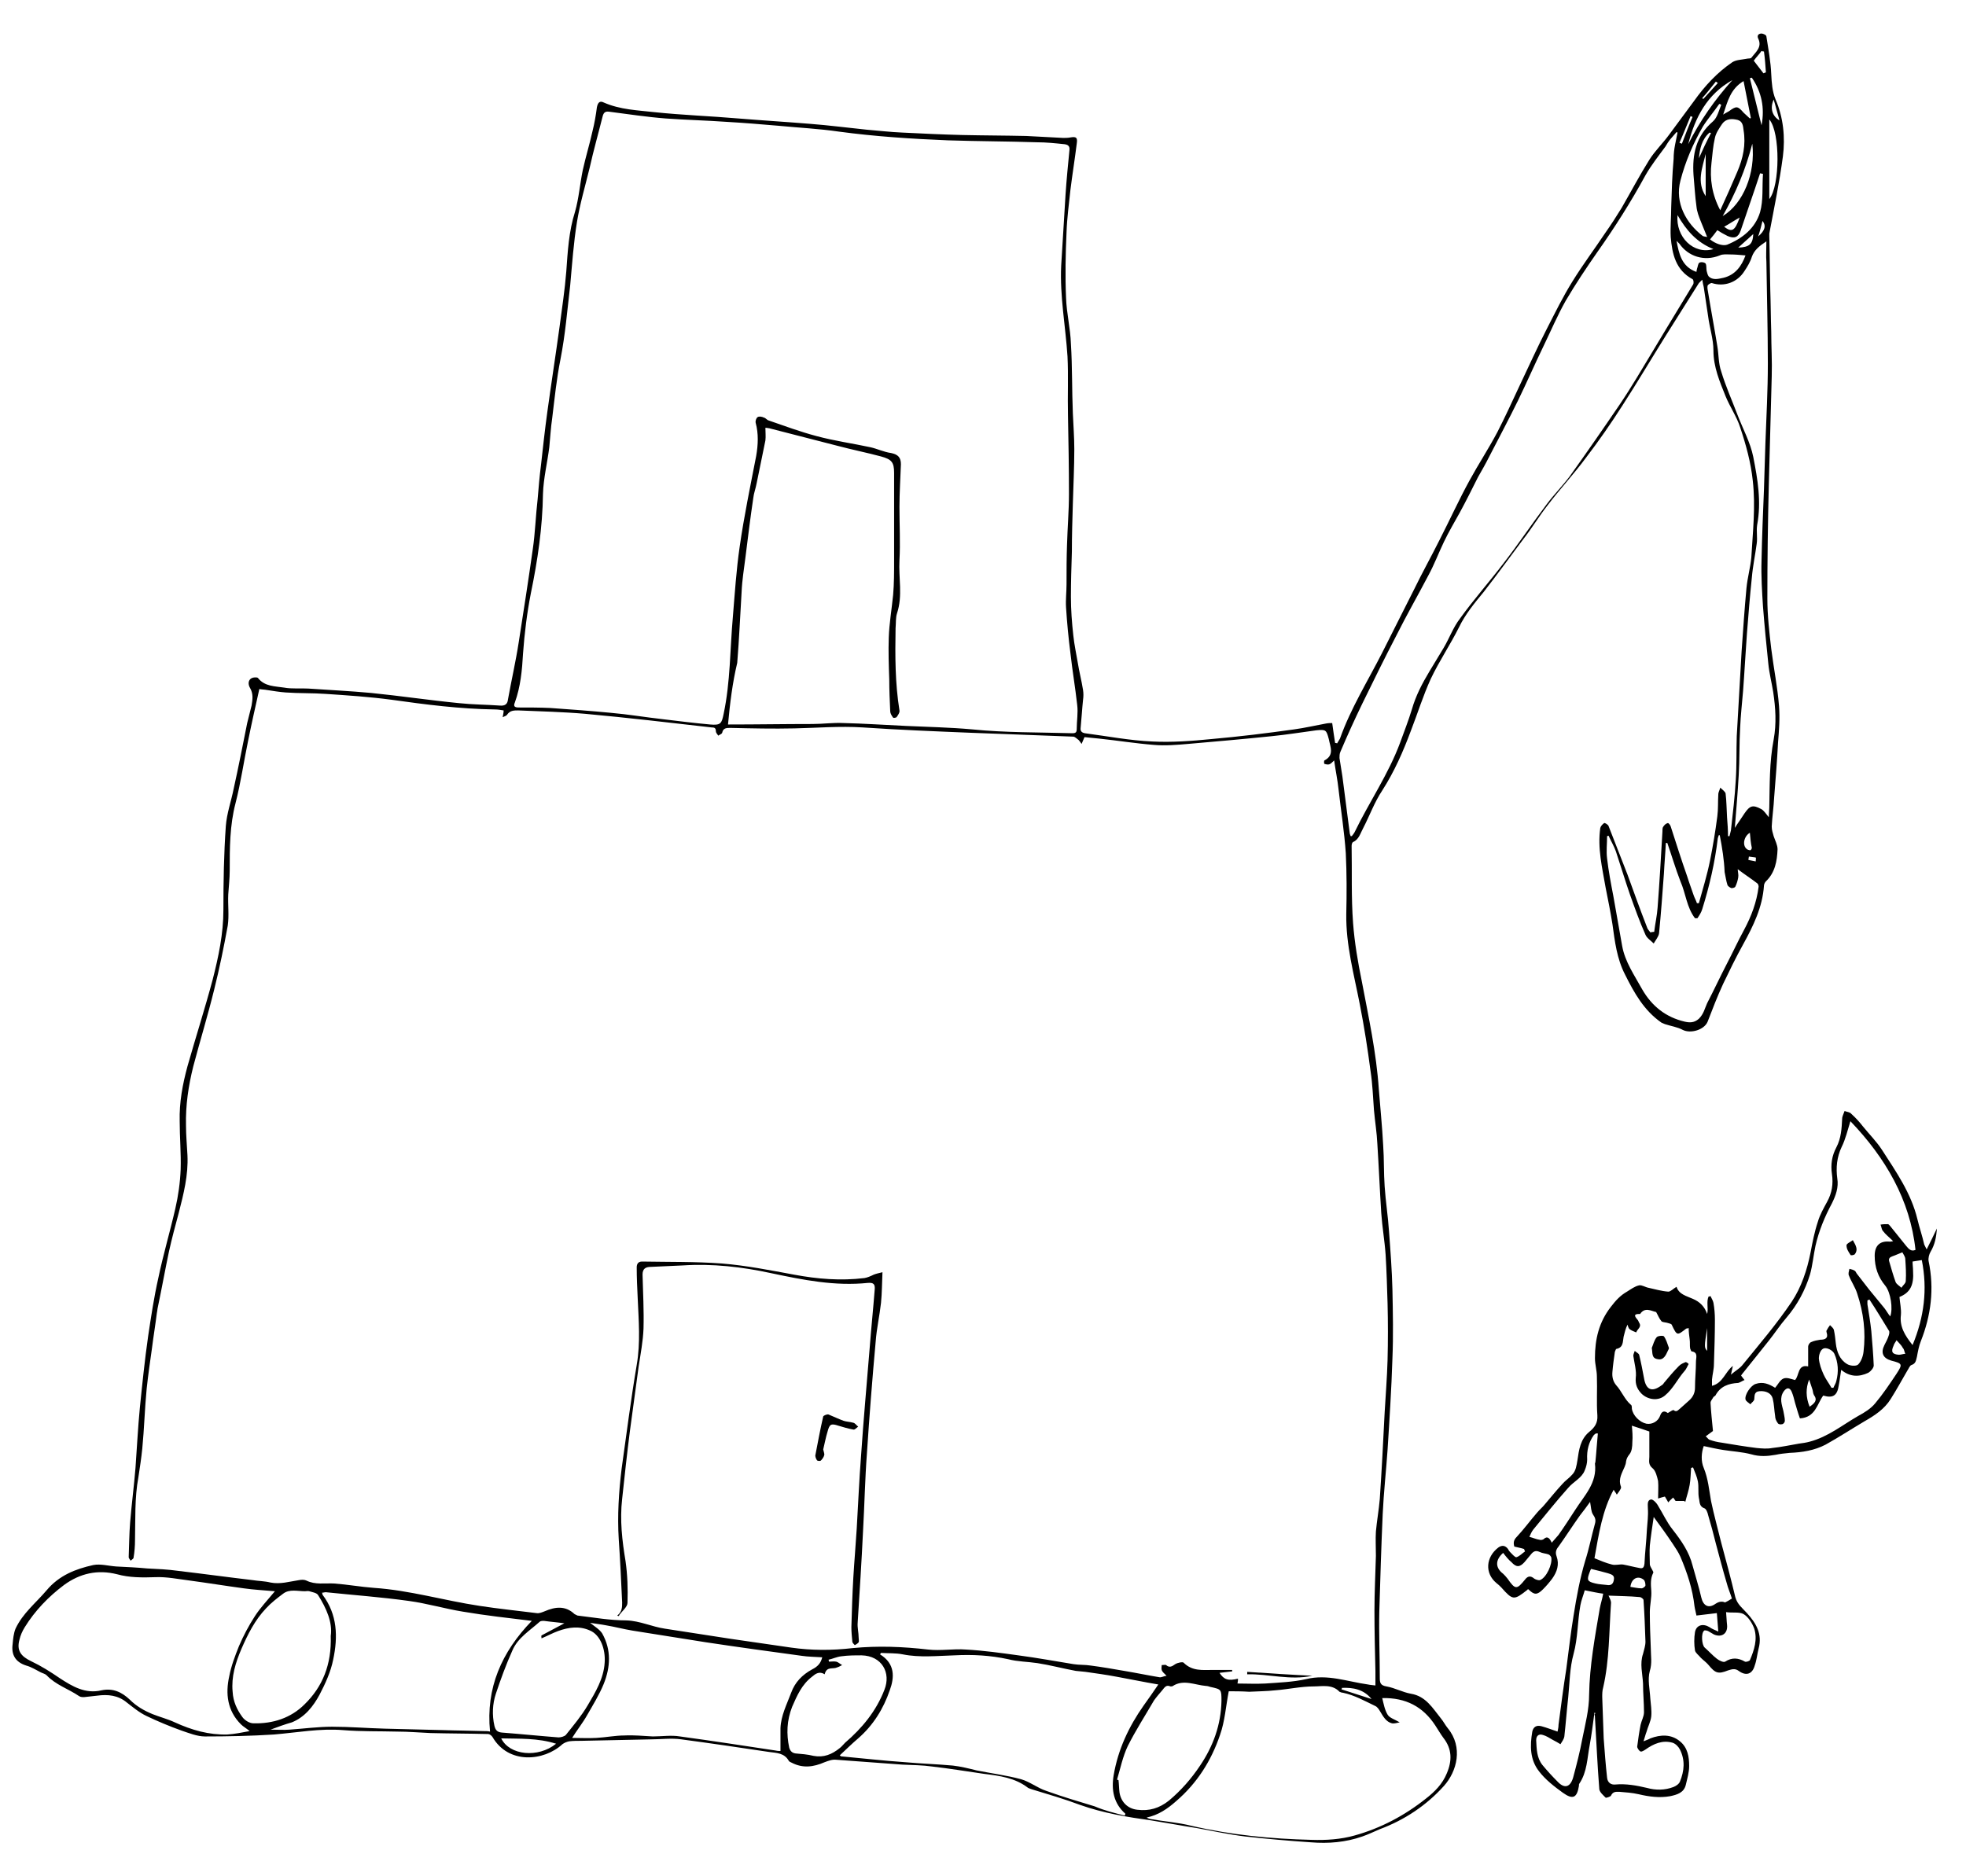
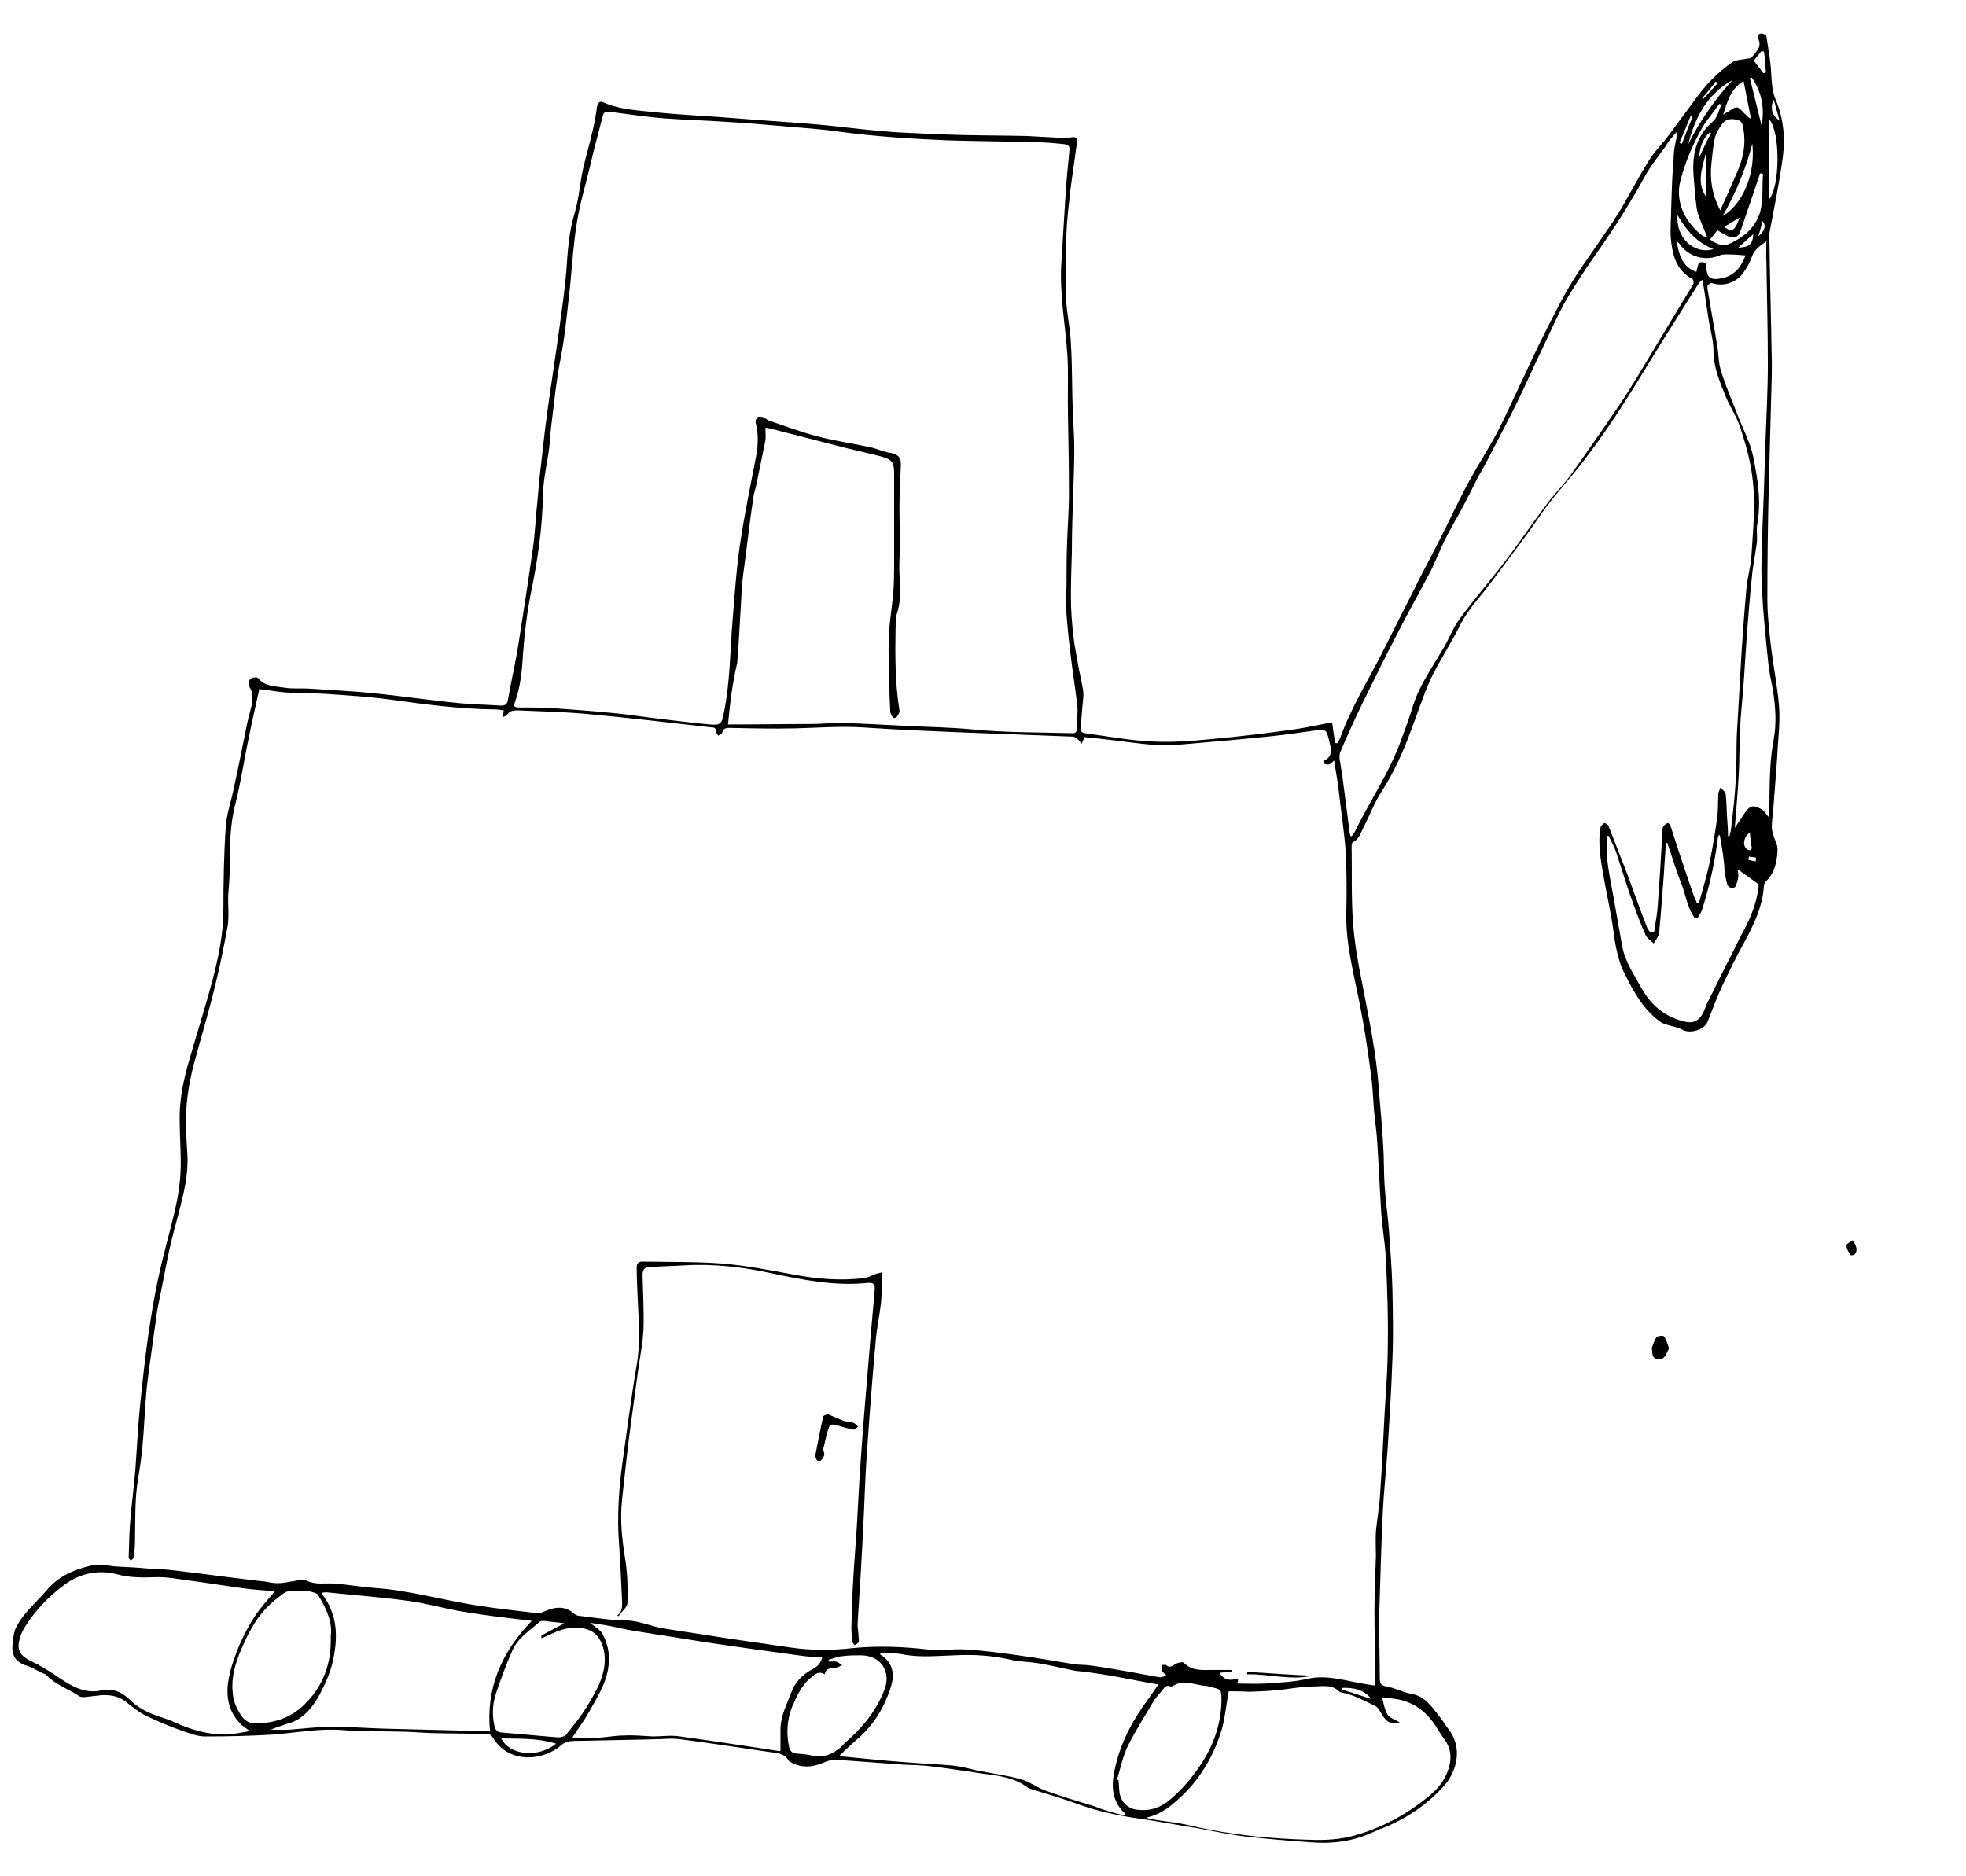
<svg xmlns="http://www.w3.org/2000/svg" viewBox="0 0 404.8 386.3">
  <path d="m340.6 191.9c.2-1.7.6-3.4.7-5 .4-5.2.7-10.4 1-15.7 0-.4 0-.8.2-1 .2-.3.5-.6.9-.7.2 0 .5.4.6.7 1.1 3.4 2.2 6.9 3.4 10.3.4 1.3.9 2.6 1.3 3.8.2.6.5 1.1.7 1.7h.4c.8-2.9 1.7-5.8 2.3-8.8s1.1-6 1.5-9.1c.2-1.5.1-3 .2-4.5 0-.5.3-.9.4-1.4.4.4 1 .8 1.1 1.2.2 1.6.2 3.3.3 4.9.1 1.3.2 2.6.2 3.9h.3l.3-1.2c.4-3.5.8-6.9 1-10.4.2-3 .1-6 .2-9 .3-5.8.7-11.7 1-17.5.3-4.3.6-8.7 1-13 .2-2.1.8-4.2 1-6.3.3-5.2.9-10.5.3-15.8-.4-3.8-1.4-7.4-2.6-11-.7-2.2-2.1-4.2-3-6.4-1.2-3-2.5-6-2.5-9.4 0-2.4-.8-4.7-1.1-7.1l-.9-6c-.1-.4-.2-.8-.3-1.5l-.7.7c-2.3 3.6-4.5 7.2-6.8 10.8-3 4.8-5.9 9.7-9 14.5-2.3 3.6-4.8 7.2-7.4 10.6-2.5 3.4-5.4 6.5-7.9 9.8-1.8 2.3-3.3 4.8-5.1 7.1-2.7 3.6-5.3 7.2-8.1 10.8-1.9 2.3-3.8 4.6-5.1 7.3-1.8 3.6-4.1 7-5.8 10.6-1.6 3.5-2.7 7.1-4.1 10.7-1.6 4.3-3.4 8.4-5.9 12.3-1.6 2.4-2.6 5.2-3.9 7.7-.6 1.1-.9 2.4-2.1 2.9-.2.1-.3.5-.3.8.1 5.3-.1 10.6.3 15.9.3 4 1 8.1 1.8 12 1.4 7.4 3 14.7 3.5 22.2.3 3.9.7 7.7.9 11.6.2 2.8.1 5.6.3 8.4.2 3.1.7 6.2.9 9.3.3 4 .6 8 .7 11.9.1 4.8.2 9.6 0 14.3-.2 6.3-.6 12.5-1 18.8-.3 4.4-.8 8.8-1 13.2-.3 6.7-.5 13.4-.7 20.1-.1 4.5.1 9.1.1 13.6 0 1 .1 1.6 1.4 1.8 1.7.3 3.3 1.2 5 1.5 3.1.5 4.5 3 6.2 5.1.5.6.9 1.4 1.4 2 3.2 3.9 1.9 8.9-.8 11.9-3.6 4-8.1 7-13.2 8.9-1.2.5-2.4 1.1-3.6 1.5-3.4 1.2-7 1.5-10.6 1.2-4.5-.3-9-.7-13.5-1.2-3.3-.4-6.5-1.1-9.8-1.7-3.2-.5-6.4-1.1-9.5-1.6-5-.7-9.9-1.5-14.7-3.2-3.2-1.2-6.6-2.2-9.9-3.2-.3-.1-.6-.2-.8-.3-2.7-2.1-5.9-2.5-9.1-2.9-3.5-.5-7.1-1.1-10.6-1.5-2.1-.3-4.1-.3-6.2-.4-4.5-.3-9.1-.7-13.6-1-.8-.1-1.6.2-2.4.5-2.3 1-4.5 1.3-6.8.1-.2-.1-.5-.2-.6-.4-.9-1.6-2.5-1.6-4-1.8-6-.9-12.1-1.8-18.1-2.6-2.1-.3-4.2 0-6.3 0-4.8.1-9.6.2-14.3.3-.8 0-1.7 0-2.5.1-.5.1-1 .3-1.4.6-3.8 3.5-11.1 4.2-14.4-1.5-.2-.3-.6-.6-.9-.6-4-.1-8-.1-11.9-.2-2.3-.1-4.5-.3-6.8-.3-3.7-.1-7.4 0-11.1-.3-4.8-.4-9.5.5-14.3.9-4.7.3-9.5.4-14.2.4-1.6 0-3.3-.7-4.8-1.2-2.5-.9-4.9-1.9-7.2-3-1.5-.7-2.8-1.8-4.1-2.8-1.8-1.5-3.9-1.7-6.1-1.4-.9.1-1.8.2-2.7.3-.3 0-.7 0-1-.2-2.2-1.5-4.8-2.3-6.7-4.3-.3-.3-.8-.4-1.2-.6-1-.5-1.9-1.1-3-1.4-2.2-.7-3.1-2.2-2.8-4.4.1-1.1.2-2.2.6-3.2 1.5-3.2 4.2-5.3 6.4-7.9 2.6-3.1 6-4.4 9.6-5.2 1.5-.3 3.2.2 4.8.3 2.1.1 4.2.2 6.3.4 2.1.1 4.3.2 6.4.5 5.1.6 10.2 1.3 15.3 1.9 1.2.2 2.5.2 3.7.5 2 .4 3.9-.2 5.9-.5.5-.1 1.1-.1 1.5.1 1.8.9 3.8.5 5.7.6 2.7.2 5.5.7 8.2.9 7.4.5 14.4 2.6 21.7 3.7 3.9.6 7.8 1 11.8 1.5.5.1 1.2-.2 1.7-.4 2.1-.9 4.2-1.2 6.1.6l.6.3c3.4.4 6.7 1 10.1 1 2.8.1 5.2 1.3 7.9 1.7 4.5.7 9.1 1.4 13.6 2.1 4.1.6 8.3 1.2 12.4 1.8 4.2.6 8.4.6 12.7.1 5.2-.5 10.3-.3 15.5.3 2.6.3 5.2-.2 7.8 0 3.6.2 7.2.7 10.8 1.2 3.8.5 7.6 1.2 11.3 1.8 1.2.2 2.4.1 3.6.3 2.3.3 4.6.7 6.9 1.1 2.4.4 4.8.9 7.2 1.3.4.1.8-.2 1.5-.3-.5-.5-.9-.8-1-1.2-.1-.3 0-.7 0-1 .3 0 .8-.1.9 0 .7.6 1.2.3 1.9-.2.5-.3 1.5-.5 1.7-.3 1.8 1.8 3.9 1.5 6.1 1.5h3.9v.3c-.8.1-1.7.2-2.6.3.9 1.4 1.8 1.7 3.8 1.2 0 .3 0 .5-.1 1 1.9 0 3.8.1 5.7 0 2.8-.2 5.7-.3 8.4-.9 4.4-1.1 8.5.5 12.8 1.1.4.1.8.1 1.5.2v-2.9c-.1-4.2-.2-8.4-.2-12.5 0-3.8.2-7.5.3-11.3 0-1.7-.1-3.4 0-5 .2-2.2.6-4.4.8-6.7.4-5.9.7-11.8 1-17.8.2-3.6.5-7.2.6-10.8.1-3.9.1-7.8 0-11.7-.1-3.3-.2-6.7-.4-10-.2-2.9-.7-5.7-.9-8.6-.3-4.7-.5-9.5-.8-14.2-.1-2.3-.5-4.7-.7-7-.2-2.7-.3-5.4-.7-8-.6-4.6-1.3-9.1-2.2-13.7-1.2-6.2-2.9-12.3-2.8-18.7.1-4.2.1-8.3-.1-12.5-.3-4.4-1-8.8-1.5-13.2-.2-1.9-.6-3.8-.9-5.9-.4.4-.7.7-1 .8s-.7 0-1-.1c-.1 0-.1-.7 0-.7 2.1-1.1 1.2-2.8.9-4.4-.5-1.9-.6-2-2.6-1.8-3 .4-6.1.9-9.1 1.2-5.8.6-11.5 1.1-17.3 1.6-2.3.2-4.7.4-7 .2-3.8-.3-7.5-.9-11.3-1.3l-3-.3c-.2.5-.4.9-.6 1.4-.3-.4-.4-.6-.6-.8-.4-.3-.8-.7-1.1-.7-7.1-.3-14.1-.5-21.2-.8-7.4-.3-14.8-.6-22.2-1.1-4.7-.3-9.3.1-14 .2-4.4.1-8.8 0-13.2-.1-.8 0-1.5 0-1.7 1-.1.3-.6.4-.8.6-.2-.3-.5-.6-.5-.9 0-.7-.3-.8-.9-.8-8.7-1-17.3-2-26-2.8-4.6-.4-9.2-.5-13.8-.7-.9 0-1.7 0-2.3.9-.1.2-.5.3-.9.5.1-.6.2-.9.2-1.4-.6-.1-1.2-.2-1.8-.2-7.2-.1-14.2-1-21.3-2-4.5-.6-9-.9-13.5-1.2-2.7-.2-5.5-.1-8.3-.3-1.3-.1-2.5-.3-3.8-.5-.5-.1-1.1-.1-1.6-.2-.8 3.6-1.6 7.1-2.3 10.6-.9 4.3-1.5 8.6-2.6 12.9-1.2 4.6-1.2 9.2-1.2 13.9 0 1.6-.2 3.3-.3 4.9-.1 2.1.2 4.3-.1 6.4-.8 4.4-1.7 8.8-2.8 13.2-1.3 5.3-2.9 10.5-4.3 15.8-1 4-1.6 8-1.5 12.2 0 2 .2 4.1.3 6.1.2 4.1-.8 8-1.8 11.9-.7 2.6-1.4 5.2-2 7.9-.8 3.8-1.5 7.7-2.3 11.5-.1.4-.1.8-.2 1.2-.3 2.4-.7 4.8-1 7.2-.4 2.8-.8 5.6-1.1 8.4-.4 4.1-.5 8.2-.9 12.3-.2 2-.5 3.9-.8 5.9-.8 4.3-.6 8.7-.7 13 0 1.2-.1 2.4-.3 3.6 0 .2-.4.4-.6.6-.1-.2-.4-.5-.4-.7.1-2.4.1-4.8.3-7.2.3-3.7.8-7.5 1.1-11.2.3-4.1.5-8.3.9-12.4.5-4.9 1-9.8 1.7-14.7.6-4 1.2-8 2.1-12 1-4.8 2.4-9.5 3.5-14.3.6-2.6 1-5.4 1.1-8.1.1-3.3-.2-6.6-.2-9.9-.1-3.9.6-7.6 1.6-11.3 1.7-6 3.6-11.9 5.2-17.9 1.2-4.7 2.2-9.4 2.2-14.3 0-5.8.1-11.6.5-17.3.2-2.6 1.1-5.1 1.6-7.6 1-4.5 1.9-9.1 2.8-13.6l.9-3.6c.2-1.2.4-2.4-.3-3.6s-.1-2.2 1-2.2c.2 0 .5 0 .6.1 1.4 1.8 3.5 1.7 5.4 2 1.6.3 3.4.1 5 .2 4.3.3 8.6.5 12.9.9 6 .6 12 1.5 18.1 2.1 2.8.3 5.6.3 8.4.5 1.1.1 1.6-.3 1.7-1.3.7-3.9 1.6-7.8 2.2-11.7 1-6.4 2-12.8 2.9-19.2.5-3.4.6-6.9 1-10.3.2-2.4.4-4.8.7-7.1.4-3.6.8-7.3 1.3-10.9.8-5.8 1.7-11.6 2.5-17.4.5-3.8 1.1-7.7 1.4-11.5.3-4.1.5-8.2 1.8-12.3.8-2.8 1-5.7 1.6-8.6.6-2.7 1.4-5.3 2-8 .4-1.6.7-3.3.9-4.9.2-1 .6-1.4 1.4-1 3.4 1.5 7 1.6 10.5 2 5.7.6 11.5.8 17.3 1.3 4.9.4 9.8.7 14.7 1.1 3.9.3 7.7.8 11.6 1.2 2.5.2 4.9.5 7.4.6 4.1.2 8.2.4 12.3.5 4.4.1 8.8.1 13.2.2 2.5.1 5.1.3 7.6.4.5 0 1 0 1.5-.1 1.2-.2 1.5 0 1.3 1.3-.4 3.2-.9 6.3-1.3 9.5-.3 2.9-.7 5.8-.8 8.7-.2 4.5-.3 9-.1 13.5.1 3.2.9 6.3 1 9.5.3 4.7.2 9.5.4 14.3.1 2.5.3 4.9.3 7.4 0 3.7-.2 7.5-.3 11.2-.1 3.3-.2 6.6-.2 9.9-.1 3.1-.2 6.2-.2 9.3 0 2.7.2 5.3.5 8 .2 1.9.6 3.7.9 5.5.3 1.9.8 3.8 1.1 5.7.1.7.1 1.3 0 2-.2 1.9-.3 3.8-.5 5.8-.1.7.3 1 .9 1.1 4.6.6 9.2 1.5 13.9 1.7 4 .2 8.1-.1 12.1-.5 5.7-.5 11.4-1.2 17.1-2 2.2-.3 4.3-.8 6.5-1.2.5-.1.9-.1 1.3-.1.2 1.5.4 2.8.6 4.1.1 0 .3 0 .4.1.2-.3.4-.7.6-1 2.2-6.2 5.7-11.8 8.7-17.7 2.2-4.3 4.3-8.6 6.5-12.9 1.7-3.5 3.6-6.9 5.3-10.3 2.1-4.1 4-8.3 6.2-12.3 1.8-3.3 3.9-6.5 5.7-9.9 1.6-3.1 3-6.2 4.5-9.4 1.9-4 3.7-8 5.7-11.9 1.7-3.3 3.3-6.6 5.3-9.8 2.1-3.4 4.5-6.6 6.7-9.9 1.2-1.7 2.3-3.4 3.4-5.2 1.9-3.3 3.7-6.7 5.7-9.9 1.2-1.9 2.8-3.4 4.1-5.2l5.1-6.9c2.2-3.1 4.8-5.9 7.9-8 .8-.5 1.9-.5 2.9-.7.3-.1.8 0 1-.2.9-1.2 2.3-2.2 1.4-4-.3-.7.2-1 .7-1 .3 0 1 .3 1 .6.4 2.6.9 5.2 1 7.8.1 1.8.2 3.5.9 5.2 1.6 3.7 2 7.8 1.5 11.7-.7 5.3-1.8 10.6-2.8 15.9v.6c.1 3.6.1 7.2.2 10.9.1 2.9.1 5.8.2 8.7 0 3.1.2 6.1.1 9.2-.2 7.4-.4 14.9-.6 22.3-.2 7.8-.3 15.7-.3 23.5 0 3.4.4 6.9.8 10.3.5 4 1.3 7.9 1.6 11.8.2 2.5 0 5-.2 7.5-.2 3.8-.5 7.6-.8 11.3-.1 2-.4 4-.5 6 0 .7.2 1.3.4 2 .3.9.8 1.8.8 2.7-.1 2.4-.5 4.8-2.4 6.6-.2.2-.4.6-.4.9-.3 4.4-2.2 8.3-4.3 12.1-1.5 2.7-2.8 5.4-4.1 8.1-1.2 2.6-2.2 5.2-3.2 7.8-.7 1.7-3.5 2.5-5.1 1.7-1.1-.6-2.5-.8-3.7-1.2-.2-.1-.5-.2-.7-.3-3.6-2.5-5.6-6.1-7.5-9.9-1.7-3.3-2.1-6.8-2.6-10.4-.4-2.5-.9-5-1.4-7.5-.7-4.1-1.7-8.1-1.1-12.3.1-.4.5-.8.8-1 .1-.1.8.3.9.6 1.3 3.3 2.6 6.7 3.9 10 1.3 3.6 2.6 7.2 4 10.8.1.4.4.7.7 1.1.5-.1.7-.1.8-.1zm-190.7-42.7c-.1-.1 0 0 0 0 5.9 0 11.6-.1 17.4-.1 2.1 0 4.2-.3 6.3-.2 4.3.1 8.7.4 13 .6 4.5.2 9 .3 13.5.7 6.9.7 13.8.6 20.7.8.7 0 .9-.2.9-.9 0-1.6.3-3.3.1-4.9-.4-3.6-1-7.1-1.4-10.7-.4-3.1-.7-6.3-.9-9.4-.1-1.6.1-3.2.1-4.8 0-2.7 0-5.4.1-8.1.1-3.5.4-7 .4-10.5 0-5.4-.1-10.7-.2-16.1-.1-4.1.1-8.2-.1-12.2-.4-6.2-1.6-12.4-1.3-18.7.3-4.9.6-9.8.9-14.7.2-3 .5-6 .8-9.1.1-.8-.3-1.1-1-1.2-1.9-.2-3.8-.4-5.7-.4-6.1-.2-12.2-.2-18.3-.4-7.5-.3-15.1-.8-22.5-1.8-4.1-.6-8.3-.8-12.4-1.2-3.5-.3-7.1-.6-10.6-.8-4.2-.3-8.4-.4-12.6-.7-3.9-.3-7.8-.9-11.7-1.4-.8-.1-1.1.2-1.3.9-.9 3.6-1.9 7.1-2.7 10.7-.9 3.7-2 7.4-2.6 11.1-.7 4.3-1 8.7-1.4 13.1-.6 5.1-1 10.1-2 15.2-.8 4-1.2 8-1.7 12.1-.3 2-.4 4-.6 6-.4 3.2-1.2 6.4-1.3 9.6-.1 7-1.1 13.7-2.5 20.5-.8 4.1-1.3 8.2-1.6 12.3-.2 3.5-.5 6.9-1.7 10.2-.3.7-.1 1 .8 1 2.2 0 4.3 0 6.5.1 4.2.3 8.4.6 12.5 1 3.5.3 7 .9 10.6 1.3 3.3.4 6.5.8 9.8 1.1 2.2.2 2.4-.2 2.8-2.2 1.4-6.6 1.3-13.3 1.9-20 .4-4.8.7-9.6 1.4-14.4.9-6.3 2.2-12.5 3.4-18.7.4-2.3.5-4.6-.1-6.8-.1-.4.1-1 .4-1.2s.9-.1 1.3.1c.4.1.6.5 1 .6 3.2 1.1 6.4 2.3 9.8 3.2 3.7 1 7.4 1.5 11.1 2.3 1.4.3 2.8 1 4.3 1.2 1.4.3 2 .9 2 2.3-.1 2.9-.3 5.9-.3 8.8 0 3.7.2 7.4 0 11s.7 7.3-.5 10.9c-.3.9-.2 2-.3 3.1-.1 5.7-.1 11.3.8 16.9.1.4-.3 1-.6 1.4-.1.1-.6.2-.7.1-.3-.4-.6-.9-.6-1.3-.1-2.2-.2-4.4-.2-6.6-.1-2.9-.2-5.7-.1-8.6s.6-5.8.9-8.8c.2-2.3.2-4.7.2-7.1v-18c0-2.2-.5-2.8-2.7-3.4-3-.8-6-1.4-9-2.2-4.7-1.2-9.3-2.4-14-3.6-.2 0-.4-.1-.8-.1 0 .9.1 1.8 0 2.6-.6 2.9-1.2 5.9-1.8 8.8-.2 1.1-.6 2.1-.7 3.1-.6 4-1.1 8.1-1.6 12.1-.3 2.4-.7 4.8-.8 7.2-.3 4.9-.5 9.7-.9 14.6-1 4.2-1.5 8.4-1.9 12.7zm195.5-121.9c-.1 0-.1-.1-.2-.1-.4.5-.9 1-1.3 1.5s-.7 1-1 1.5c-1.4 1.9-2.9 3.8-4.1 5.9-3 5.5-6.3 10.7-9.9 15.8-2.3 3.3-4.5 6.6-6.5 10-1.7 3-3.1 6.3-4.6 9.4-1.8 3.7-3.4 7.4-5.2 11.1-1.9 3.9-4 7.8-6 11.7-.7 1.4-1.5 2.8-2.3 4.2-1.2 2.4-2.4 4.8-3.7 7.2-1.1 2-2.3 4-3.3 6.1-1.1 2.3-2 4.7-3.2 6.9-2.2 4.2-4.5 8.2-6.6 12.4-2.4 4.6-4.7 9.3-7 14-1.6 3.3-3.1 6.6-4.5 9.9-.2.4-.2.9-.2 1.3.2 1.3.4 2.5.6 3.8.5 3.9 1 7.7 1.5 11.6 0 .2.1.4.2.7.2 0 .3 0 .3-.1.2-.2.3-.4.5-.7 3-6.2 7-12 9.4-18.5.8-2.2 1.7-4.5 2.4-6.8.8-2.8 2.1-5.3 3.6-7.8 1-1.6 1.9-3.2 2.9-4.8 1.2-2 2-4.3 3.4-6.1 2.8-3.9 6-7.5 8.9-11.3 3.1-4 5.9-8.2 9-12.3 1.5-2 3.2-3.7 4.7-5.7 3.5-4.9 6.9-9.8 10.3-14.8 2.5-3.7 4.7-7.5 7-11.3.8-1.3 1.6-2.7 2.4-4 1.9-3.1 3.8-6.3 5.7-9.4.2-.3.1-1-.1-1.1-3.5-1.9-4.2-5.2-4.5-8.7-.1-2 .1-4.1.1-6.1.1-3.3.2-6.7.5-10 0-2.1.5-3.7.8-5.4zm-92.4 321c-.6 3.1-.8 6.2-1.8 9-1.8 5.3-4.7 9.9-9 13.6-1.8 1.6-3.7 2.9-6.1 3.4.3.2.5.2.7.3 2.8.5 5.7.7 8.5 1.4 8.2 1.9 16.4 2.7 24.8 2.9 2.9.1 6-.1 8.8-.9 5.4-1.5 10.3-4.1 14.7-7.6 1.8-1.4 3.4-3 4.3-5.2 1.1-2.6 1.1-5-.7-7.3-.6-.8-1.1-1.7-1.7-2.6-2.5-3.8-6-5.7-10.9-5.6.3 1.2.5 2.4 1.1 3.4.4.7 1.5 1 2.5 1.6-.6.1-1.1.3-1.6.2-1.2-.3-1.8-1.4-2.4-2.4-.3-.5-.6-1-1.1-1.2-2.1-1-4.2-2.2-6.6-2.7-.2 0-.5-.1-.7-.2-1.5-1.6-3.6-1.1-5.3-1.1-2.6 0-5.3.6-7.9.8-1.8.2-3.6.2-5.4.3-1.5-.1-3-.1-4.2-.1zm-21.4 25.6c0-.1.1-.2.1-.4-2.4-2.1-2.9-4.9-2.4-7.9.9-5.3 3.1-10 6.2-14.4 1-1.4 2-2.8 3-4.3-3-.5-5.8-1.1-8.6-1.6-2.1-.4-4.3-.7-6.4-1-.7-.1-1.3-.1-2-.2-2.7-.5-5.3-1.2-7.9-1.6-2-.3-4.1-.3-6-.8-3.7-.8-7.3-1-11.1-.8-3.5.1-7.1.5-10.6-.2-1.5-.3-3-.2-4.5-.3-.1.1-.1.2-.2.3 3.1 1.9 3 4.7 2 7.4-1.3 3.8-3.4 7.2-6.5 9.9-1.3 1.1-2.5 2.3-3.8 3.5.2.1.2.2.3.2 4.4.4 8.7.9 13.1 1.2 3.3.3 6.6.4 9.9.7 1.7.2 3.3.6 4.9 1 3 .6 6.1 1 9.1 1.8 1.8.5 3.4 1.8 5.2 2.4 3.3 1.2 6.7 2.2 10 3.2 2.1.9 4.2 1.4 6.2 1.9zm-175-46.2c-2.2-.2-4.3-.3-6.4-.6-3.7-.5-7.4-1.1-11.1-1.6-2.4-.3-4.8-.8-7.1-.7-2.7.1-5.4.1-7.9-.6-4-1-7.6-.2-10.9 2.2-3.2 2.4-6 5.3-8.1 8.7-.5.8-.9 1.7-1.1 2.6-.6 2.2.3 3.4 2.4 4.4s4 2.2 5.9 3.5c2.6 1.7 5.3 3.3 8.6 2.5 2.4-.5 4.2.4 5.8 1.9 1.4 1.4 3 2.3 4.7 3 1.5.6 3.1 1 4.6 1.7 3.5 1.6 7 2.6 10.8 2.5 1.5-.1 3-.4 4.6-.7-.7-.6-1.3-.9-1.8-1.4-2.8-2.8-3.2-6.3-2.4-9.9.4-2.1 1.2-4.2 2-6.2.9-2.1 2-4.2 3.3-6.2 1.1-1.7 2.6-3.3 4.1-5.1zm-.9 28.5c1.5 0 2.7.1 3.9 0 2.9-.2 5.9-.6 8.8-.6 3.6 0 7.2.3 10.9.4l12 .3c2.8.1 5.5.1 8.3.2.5 0 .9 0 1.3.1-.9-9 2.4-16.4 8.6-22.8-4.9-.6-9.5-1.1-14.2-1.9-3.7-.6-7.4-1.7-11.1-2.2-5.7-.8-11.4-1.2-17.1-1.8-.3 0-.5.1-.8.1.1.2.1.3.1.4 3.1 4.1 3.2 8.7 2.2 13.4-.5 2.5-1.6 4.9-2.8 7.2-1.3 2.4-3 4.6-5.7 5.7-1.4.4-2.8.9-4.4 1.5zm113.6-14.9c-1.5-.1-2.9-.1-4.2-.3-6.6-.9-13.2-1.8-19.8-2.8-5-.8-10-1.6-15.1-2.4-1.8-.3-3.7-.8-5.5-1.1-1-.2-2.1-.3-3.2-.5 1 .8 2 1.4 2.5 2.2 1.9 3.4 1.7 6.9.3 10.4-.9 2.2-2.2 4.3-3.4 6.4-.9 1.6-2.1 3.1-3.1 4.7 1.7 0 3.3.1 5 0 1.9-.1 3.9-.5 5.8-.5 1.9-.1 3.9.1 5.8.2 1.9 0 3.8-.3 5.6 0 6.6.9 13.1 1.9 19.7 2.9.4.1.8.1 1 .1v-4.7c.1-2.6 1.3-4.9 2.2-7.3.8-2.2 2.3-3.7 4.3-4.8 1.2-.6 1.8-1.3 2.1-2.5zm194.4-291.6c-1.5 1-2.5 1.8-3 3.2-.3 1-.9 2-1.5 2.9-1.5 2.4-4.2 3.3-6.7 2.5-.2-.1-.8.3-.9.5-.1.4 0 .9.1 1.4.6 3.7 1.3 7.4 1.9 11.1.3 1.7.2 3.5.8 5.2.9 3 2.2 5.9 3.3 8.8s2.7 5.8 3.3 8.8c.9 4.6 1.7 9.2.8 14-.2 1.3.1 2.6-.1 3.9-.3 2.3-.8 4.6-1 7-.4 3.8-.7 7.6-1 11.4-.3 4-.5 8-.8 11.9-.2 2.5-.5 5-.6 7.5-.2 3.3-.1 6.6-.3 9.9-.2 3.5-.5 7-.8 10.8.4-.6.7-1.1 1-1.5.3-.5.7-1 1-1.5 1.1-1.6 1.7-1.8 3.4-.9.6.3 1 1 1.6 1.7 0-.7.1-1.4.1-2 .1-4.7 0-9.3.9-14 .6-3.3.4-6.5-.1-9.8-.3-1.9-.8-3.8-1-5.8-.4-3.9-.8-7.9-1.1-11.8-.2-3.1-.4-6.3-.3-9.5.1-4.9.3-9.7.5-14.6l.3-9.6c.2-5.4.5-10.8.5-16.3 0-7-.2-14-.3-21-.1-1.2 0-2.6 0-4.2zm-9.6 122.3h-.2c-.1.2-.1.4-.2.6-.6 5-1.7 9.8-3.2 14.6-.2.7-.6 1.3-1 1.9h-.5c-1.7-2.2-1.9-5.1-3-7.6-1-2.6-1.8-5.3-2.7-7.9h-.3c-.1 2.1-.3 4.2-.4 6.3-.3 4.1-.6 8.2-1 12.3-.1.7-.7 1.4-1.1 2.1-.6-.6-1.4-1.1-1.7-1.8-1.2-2.7-2.2-5.5-3.2-8.3-1-2.9-1.9-5.9-2.9-8.9-.4-1.1-1-2.1-1.5-3.2-.1 0-.2.1-.3.1 0 1.5-.2 3.1 0 4.6.3 2.6.8 5.2 1.3 7.8l1.8 10.2c.6 3.3 2.5 6 4.1 8.9 2 3.5 4.9 5.8 8.8 6.7.9.2 1.9.3 2.9-.6 1-1 1.2-2.1 1.7-3.2 1.4-2.7 2.7-5.5 4.1-8.2 1.2-2.3 2.3-4.7 3.5-6.9 1.5-2.8 2.6-5.7 3-8.9 0-.2-.1-.6-.3-.7-1.3-1-2.7-1.9-4-2.9 0 .5.2 1.1.1 1.7s-.3 1.3-.6 1.9c-.1.2-.5.3-.8.3-.3-.1-.7-.4-.8-.6-.3-.9-.4-1.8-.6-2.7-.1-2.5-.5-5-1-7.6zm-286 164.9c.4-2.8-.9-5.7-2.6-8.4-.3-.5-1.2-.6-1.8-.8-.3-.1-.6 0-.9 0-1.5 0-3.2-.5-4.5.5-1.2.9-2.5 1.9-3.5 3-2.3 2.4-3.8 5.4-5.1 8.4-1.2 2.8-2.1 5.7-1.8 8.8.1 2 .9 3.7 2 5.2.5.7 1.5 1.3 2.3 1.3 4 .1 7.7-1.1 10.5-3.9 3.7-3.6 5.6-8.2 5.4-14.1zm48.1-2.6c-1.4-.2-2.8-.3-4.2-.5-.3 0-.7 0-.9.2-2 1.8-4.5 3.3-5.6 5.9-1.3 2.9-2.4 5.9-3.4 8.9-.7 2.1-.8 4.4-.3 6.6.2.8.5 1.3 1.5 1.4 3.9.3 7.8.7 11.7 1 .5 0 1.2-.2 1.5-.5 1.6-2 3.2-3.9 4.5-6.1 1.6-2.7 3.3-5.5 3.5-8.8.2-2.8-.9-5.7-3-6.6-2.2-1-4.4-.7-6.6.1-1.1.4-2.2 1-3.4 1.5 0-.2-.1-.5 0-.6 1.5-.8 3-1.6 4.7-2.5zm113.8 32.2c.1 0 .2.1.3.1.1.8.1 1.7.2 2.5.3 2 1.7 3.4 3.7 3.6 2.4.3 4.5-.3 6.5-1.9 2.5-2.1 4.6-4.5 6.4-7.2 2.7-4 4.3-8.4 4.4-13.3 0-2.4 0-2.4-2.3-2.9-.3-.1-.6-.2-.9-.2-2.3-.2-4.6-1.4-6.8 0-.1.1-.3.1-.5.1-.9-.4-1.2.2-1.7.8-.6.7-1.2 1.4-1.7 2.1-1.8 3.1-3.8 6.2-5.4 9.4-1 2.1-1.5 4.5-2.2 6.9zm-60.2-21.7c-1.1-.7-1.9-.1-2.6.5-2.1 1.6-3.1 3.9-4.1 6.2-1.1 2.8-1.2 5.6-.6 8.4.2.7.6 1.1 1.3 1.2 1.2.1 2.5.2 3.7.5 2.1.4 3.8-.3 5.4-1.6.4-.3.7-.7 1.1-1.1 3.5-3 6.4-6.5 8.1-10.9 1.4-3.5-.5-7-4.7-7.1-1.4 0-2.8 0-4.2.2-.9.1-1.7.5-2.6.7 0 .1.1.3.1.4.5 0 1-.1 1.5 0 .4.1.8.5 1.2.7-.4.2-.7.4-1.1.5-.8.4-2.1-.3-2.5 1.4zm184.4-301.5c1.2-2.6 2.4-5.3 3.5-7.9 1.2-2.8 1.8-5.6 1.3-8.6-.1-.9-.2-1.8-1.2-2.1-1.2-.3-2.4-.3-3.2.8-.6.9-1.3 1.9-1.5 2.9-.4 1.7-.5 3.4-.7 5.1-.4 3.3.1 6.6 1.8 9.8zm-2.7 5.5c-.5-1.2-.9-2.2-1.3-3.2s-.8-2-.9-3.1c-.3-2.1-.4-4.3-.6-6.4-.3-4.3.5-8.1 4-11.1.9-.8 1.2-2.2 1.7-3.4-.1-.1-.3-.2-.4-.2-1.1 1.6-2.4 3.1-3.4 4.7-2 3.5-3.6 7.2-4.6 11.1-1.2 4.6 1.2 8.8 4.6 11.4.2.1.4.1.9.2zm-2.2 7.2c0-.3.1-.4.1-.6.2-.5.2-1.1.5-1.3s1.1-.1 1.3.2c.2.4.1 1 .2 1.5.1.4.2.8.4 1.1.9.9 2.1.5 3.1.3 2.4-.6 3.7-2.4 4.5-4.6-1.1-.1-2.2-.2-3.2-.2-.7 0-1.5-.1-2.1.2-3.2 1.3-6.5.2-8.3-2.4l-.6-.6c.5 2.6 1 5.3 4.1 6.4zm13.7-20.2c-.2 0-.4-.1-.6-.1-.3 1-.7 2-1 3-1 2.9-2 5.9-3 8.8-.5 1.4-1.3 1.7-2.7 1.1-.8-.4-1.5-.8-2.1-1.2-.5.7-1 1.3-1.5 1.9 1.1.9 2.6 1.4 3.5 1.1 3.2-1.3 5.8-3.4 6.8-6.7.7-2.5.4-5.2.6-7.9zm-248.5 323.3c-3.8-1.2-7.5-1-11.3-1.1 1.7 3.5 7.6 4.1 11.3 1.1zm249.8-334.5v16.4c2.2-2.7 2.3-13.7 0-16.4zm-5.3-7.9c-2.7 1.6-3.3 4.2-4.2 6.9.6-.4.9-.5 1.2-.7 1.5-1.1 1.8-1.1 3 .3.4.4.9.8 1.3 1.2.1 0 .1-.1.2-.1-.5-2.6-1-5-1.5-7.6zm1.8 12.9c-1.4 5.4-3.4 10.1-6.1 14.9 4.2-2.5 6.8-8.8 6.1-14.9zm-13.2.1c2.4-4.8 5.5-9.2 9.1-13.2-5.2 2.9-7.7 7.7-9.1 13.2zm5.2 21.6c-3.5-1.4-5.6-3.9-7.4-7-.4 4.5 3.3 8.2 7.4 7zm7.9-35.3c-.1 0-.3.1-.4.1.8 3.2 1.6 6.5 2.4 9.7.7-3.6 0-6.9-2-9.8zm-9.5 24.4v-8.7c-.7 2.9-1.9 5.8 0 8.7zm12-29.8c-.2 0-.3 0-.5-.1-.5.7-1.1 1.3-1.6 2 .7.9 1.4 1.8 2 2.6.2-.1.3-.1.5-.2-.1-1.4-.2-2.9-.4-4.3zm-86.9 337c0 .1 0 .2-.1.3 2.1.7 4.1 1.3 6.2 2-1.6-2-3.8-2.4-6.1-2.3zm84-176.1c-1.2.7-1.6 2.5-.7 3.3.2.2.5.3.8.3.1 0 .3-.3.3-.5-.2-.9-.3-1.9-.4-3.1zm-8-144.1c-.1 0-.2-.1-.3-.1-1.6 1.4-2 3.3-2.2 5.3.8-1.8 1.6-3.5 2.5-5.2zm12.9-6.9c-.8 1.8-.3 3.4 1.2 4.3-.5-1.7-.8-3-1.2-4.3zm-7 24.3c-1.1.6-2.1 1.3-3.2 1.9 1.6 1.2 2.2.9 3.2-1.9zm-.3 6.2c2.3-.1 3-.7 3.1-2.8-1 .9-2 1.8-3.1 2.8zm-12.1-21.6c.2.1.3.1.5.2.7-1.8 1.4-3.7 2.2-5.5-.1-.1-.3-.1-.4-.2-.8 1.9-1.5 3.7-2.3 5.5zm7.9-12.3c-.1-.1-.3-.2-.4-.3-.9 1.1-1.8 2.3-2.8 3.4l.2.2zm8.3 31.6c1.4-1.2 1.7-2.2.9-3.2-.3 1.1-.5 2.1-.9 3.2zm-1.9 127.7c0 .2-.1.4-.1.7l1.5.3c0-.3.1-.8 0-.8-.4-.1-.9-.1-1.4-.2z" />
-   <path d="m328.3 352.7c-.3 2.3-.6 4.6-1 6.8-.5 2.6-.5 5.4-2.1 7.8-.1.1-.1.3-.1.5-.4 2.4-1.2 2.9-3.3 1.4-1.8-1.3-3.6-2.7-4.9-4.4-1.9-2.4-1.9-5.3-1.4-8.2.2-.9.8-1.4 1.9-1.1s2.1.7 3.3 1.1c.1-.5.2-.9.2-1.4.5-3.8 1-7.7 1.6-11.5.5-3.7.9-7.4 1.5-11 .6-3.8 1.3-7.6 2.4-11.3.8-2.5 1.3-5.1 2-7.6.2-.7.1-1.2-.4-1.9-.4-.6-.4-1.5-.6-2.6-.7 1-1.4 1.9-2.1 2.8-1.5 2.1-2.9 4.3-4.4 6.4-.5.6-.7 1.2-.4 2 .6 1.7.1 3.2-.9 4.6-.6.8-1.2 1.5-1.9 2.2-1.2 1.2-1.8 1.2-3 0-.1 0-.2 0-.2.1-2.8 2.2-3 2.2-5.4-.5-.3-.3-.6-.6-1-.9-2.4-2-2.2-5.3.4-7.3.7-.5 1.4-.5 2 .3.1.2.2.4.4.6.4.4 1 1.1 1.3 1.1.7-.2 1.2-.8 1.8-1.2-.1-.2-.1-.3-.2-.5-.6-.2-1.2-.3-2-.5-.2-.7-.2-1.3.5-2 1.5-1.6 2.8-3.4 4.2-5 .5-.6 1.1-1.1 1.5-1.6 1.2-1.4 2.4-2.9 3.7-4.3.6-.7 1.4-1.2 2-1.9.8-.8.9-1.9 1.1-3 .3-2.1.6-4.3 2.4-5.8 1.1-.9 1.8-1.8 1.7-3.4-.2-2.7 0-5.3-.1-8 0-1.3-.4-2.5-.4-3.8 0-3.9.8-7.4 3.3-10.6 1-1.3 1.9-2.3 3.3-3.1.8-.5 1.6-1.1 2.5-1.3.6-.1 1.3.4 1.9.5 1.4.3 2.7.7 4.1.8.5 0 1-.6 1.7-1 .5 1.6 2.1 1.9 3.4 2.5 1.4.6 2.4 1.6 2.9 3.1.3-1.2-.2-2.5.3-3.6.1 0 .3 0 .4-.1.2.5.5.9.6 1.4.2 1.1.3 2.3.3 3.5 0 3-.1 6.1-.2 9.1 0 1.1-.3 2.1-.4 3.2v1.3c2.3-.6 2.7-2.9 4.3-4.1-.1.5-.2.9-.4 1.8.9-.8 1.7-1.2 2.3-1.9 3.5-4.3 7.1-8.5 10.2-13.1 2-3 3.2-6.6 3.9-10.2.4-2.1.8-4.2 1.5-6.3.4-1.4 1.2-2.8 1.9-4.1 1-1.8 1.3-3.7 1-5.7s0-3.8.9-5.5c1-1.9 1.1-3.9 1.2-5.9 0-.5.3-1 .5-1.6.5.2 1.1.2 1.4.6.9.8 1.7 1.7 2.4 2.6 1.3 1.6 2.8 3.1 3.9 4.8 2.9 4.5 6 8.9 7.3 14.3.4 1.7 1 3.4 1.4 5.2l.5 1c.8-1.6 1.5-3 2.1-4.3-.1 1.7-.4 3.3-1.3 4.8-.3.5-.5 1.3-.4 1.9 1.2 5.7.5 11.2-1.6 16.5-.4 1-.6 2.1-.8 3.2-.2.7-.2 1.4-1.1 1.7-.4.1-.6.8-.9 1.2-1.1 1.9-2.2 3.9-3.4 5.8-1.3 2.1-3.3 3.4-5.4 4.6-2.7 1.6-5.3 3.3-8 4.8-2.3 1.2-4.8 1.6-7.4 1.7-1 .1-2 .2-2.9.4-1.7.3-3.3.4-5-.1-1.9-.5-3.9-.6-5.8-.9-1.3-.2-2.6-.5-4-.8-.5 1.4-.6 3.1 0 4.5.9 2.2 1.1 4.5 1.5 6.8.6 2.9 1.4 5.7 2.1 8.6 1 3.7 2 7.4 2.9 11.2.4 1.5 1.5 2.3 2.4 3.3 1.9 2.1 3.2 4.3 2.4 7.3-.3 1.2-.4 2.4-.8 3.5-.5 1.8-1.8 2.2-3.3 1.1-.8-.6-1.5-.3-2.2-.1-2 .8-2.6.6-4-1.1-.5-.6-1.1-1-1.6-1.5-.4-.5-1.1-1-1.2-1.5-.2-1.2-.2-2.6 0-3.8.3-1.5 1.7-1.8 3-1 .4.3.9.5 1.8.9-.1-1.4-.2-2.5-.3-3.8-1.5.2-2.7.3-4.2.5-.1-.6-.3-1.2-.4-1.9-.4-3.6-1.5-6.9-2.9-10.2-.4-.9-1-1.8-1.6-2.7-1.2-1.8-2.5-3.6-3.9-5.5-.3 2-.6 4-.8 5.9-.1 1.3 0 2.5 0 3.8 0 .4.3.8.5 1.2.1.2.3.5.2.6-.6 1.2-.5 2.4-.4 3.7.1 1.4-.3 2.9-.3 4.4 0 2.5.1 5 .2 7.5 0 1.5.3 3-.2 4.6-.5 1.8 0 3.8.1 5.7.1 1.2.3 2.4.2 3.6-.1 1.1-.7 2.2-1 3.3-.2.5-.3 1-.6 1.9.7-.3 1.1-.4 1.4-.6 2.1-.8 4.3-.9 6.1.6 1.6 1.3 1.9 3.2 1.9 5.1 0 1.3-.4 2.6-.7 3.9-.4 1.6-1.8 2-3.2 2.3-2.2.4-4.4.1-6.5-.4-1.3-.3-2.7-.4-4-.5-.6 0-1.3-.1-1.7.8-.1.2-1 .5-1.1.4-.5-.5-1.2-1.1-1.3-1.7-.4-5-.6-9.9-.9-14.9 0-.2 0-.3-.1-.5.3-.3.1-.4 0-.4zm52.7-121.8c-.6 1.9-1 3.7-1.8 5.3-1 2.1-1.2 4.3-.9 6.5.3 1.8-.3 3.5-1.1 5.1-1.5 2.8-2.7 5.7-3.4 8.8-.4 1.9-.6 4-1.1 5.8-1 3.3-2.6 6.3-4.9 9-1.3 1.5-2.4 3.2-3.6 4.7-1.8 2.3-3.7 4.6-5.6 7 0 .1-.1.1-.1.2.2.3.4.5.7.9-.5.2-.9.5-1.3.6-2 .1-3.7.7-4.7 2.6-.1.1-.3.2-.4.3-.2.4-.6.8-.6 1.2.1 1.9.3 3.7.5 5.8-.3.2-.8.6-1.5 1.1.3.2.5.6.8.7.8.3 1.7.5 2.5.6 2.4.4 4.8.8 7.2 1.1 1.1.1 2.1.2 3.2 0 1.9-.2 3.7-.6 5.5-.9.7-.1 1.5-.2 2.2-.4 3.8-1 6.7-3.4 10-5.3 1.3-.7 2.6-1.5 3.5-2.6 1.6-1.9 3-4 4.4-6.1 1.3-2 1.2-2.1-1.1-2.7-1.7-.5-2.2-1.6-1.4-3.2.3-.6.7-1.3.9-2 .1-.3.2-.8 0-1-1.3-2.1-2.6-4.3-4-6.4-.1.1-.2.1-.4.2v.8c.3 1.8.6 3.7.8 5.5.2 2.4.4 4.7.5 7.1 0 .5-.6 1.2-1.1 1.5-1.9.9-3.8.9-5.6-.6-.2 1.2-.3 2.2-.5 3.2-.3 2.1-1.2 2.7-3.2 2.1-1.3 1.8-1.6 4.5-4.8 4.7-.4-1.1-.7-2.2-1-3.2-.2-.8-.4-1.6-.7-2.3-.4-.9-1-.9-1.6-.1-1 1.4-.4 2.8-.1 4.1.1.7.3 1.3.3 2 0 .3-.3.7-.6.7-.3.1-.8 0-.9-.3-.3-.4-.5-.9-.5-1.4-.2-1.2-.2-2.4-.5-3.6-.3-1.1-1.4-1.6-2.7-1.5-1.2.1-1 1-1.1 1.7-.1.4-.5.6-.8 1-.3-.3-.9-.6-1-1-.2-1 1.1-2.9 2.1-3.2 1.5-.5 2.7 0 4 .8.6-.7 1-1.6 1.7-1.9s1.6.1 2.4.3c.9-.9.5-3.3 2.7-2.8v-4.1c0-.3.3-.8.6-.9.6-.3 1.3-.4 1.9-.5 1 0 1.7-.3 1.3-1.5 0-.1-.1-.3 0-.4.2-.4.4-.7.7-1.1.3.3.7.6.8 1 .2.9.3 1.9.4 2.8.2 1.7.8 3.3 2.3 4.2.6.4 1.9.5 2.3.1.6-.6 1-1.7 1.1-2.6.5-4.1 0-8.1-1.3-12-.4-1.3-1.2-2.4-1.7-3.7-.2-.4 0-.9.1-1.4.4.1.8.2 1.1.4.2.1.3.5.5.7.8 1 1.6 2.1 2.4 3.1 1.1 1.3 2.1 2.6 3.2 3.9.4.5.7 1.1 1.2 1.7.6-1.6.1-4.9-1-6.3-1.5-1.8-2.2-3.8-2.2-6.2 0-2.1 1.1-3.1 3.1-2.9.1 0 .3 0 .7-.1-.8-.8-1.6-1.4-2.1-2.1-.3-.3-.3-.9-.5-1.3.5-.1 1-.1 1.5-.1.2 0 .3.2.5.4 1.1 1.4 2.2 2.7 3.3 4.1.5.6 1 1.2 1.9.8-1.1-10.3-6.2-19-13.4-26.5zm-52.7 90c1.2.5 2.4 1 3.6 1.3.7.2 1.6-.1 2.3 0 1.1.2 2.2.5 3.3.7.8.2 1-.1 1.1-.9.1-2.3.4-4.7.5-7 .1-1.4.3-2.9.2-4.3 0-.8-.2-1.7.6-1.9.4-.1 1.2.7 1.5 1.3 1 1.6 1.8 3.4 3 4.9 1.8 2.3 3.4 4.6 4.1 7.4.6 2.2 1.3 4.4 1.8 6.6.4 1.7 1.5 2.3 2.9 1.3.9-.6 1.5-.5 2-.3.4-.2.8-.4 1.4-.8-.3-1-.8-2.1-1.1-3.3-.8-2.7-1.5-5.4-2.2-8-.5-2-1-3.9-1.6-5.9-.1-.5-.4-1.3-.8-1.4-1.1-.4-.9-1.4-1.1-2.1-.2-1.1 0-2.3-.2-3.4-.2-1-.6-1.9-1-2.9-.1 0-.3.1-.4.1-.1 1.2-.1 2.4-.3 3.5-.2 1.2-.6 2.3-.9 3.5-.1-.1-.2-.2-.3-.2h-1.7c-.1-.2-.3-.4-.5-.7-.4.4-.7.6-1 1-.3-.5-.5-.9-.7-1.2-.4.1-.8.2-1.4.4 0-1.3.1-2.5 0-3.6-.2-.9-.5-2.1-1.1-2.6-1-.8-.7-1.6-.7-2.4v-5.2c-1.2-.4-2.3-.8-3.6-1.2.1 1.1.2 2.2.1 3.4 0 .9-.1 1.9-.6 2.5-.4.5-.6.9-.7 1.5 0 .4-.2.8-.3 1.1-.5 1.2-1.3 2.4-.8 3.9.1.2.1.4 0 .6-.2.4-.5.8-.8 1.2-.2-.4-.5-.7-.7-1.1h.1c-2.4 4.4-3.1 9.2-4 14.2zm2.9 7.7c.2.5.6 1.1.5 1.7-.4 5.7-.3 11.5-1.6 17.2-.2.7-.2 1.3-.2 2 .1 2.8.2 5.6.3 8.5.2 2.7.4 5.4.7 8.1.1 1 .8 1.5 1.7 1.4 2.2-.2 4.4.2 6.5.7 1.8.5 3.7.5 5.5-.2.5-.2 1.1-.6 1.3-1.1.9-2.2 1.1-4.4 0-6.6-.3-.6-.9-1.2-1.5-1.4-2.1-.6-3.9.2-5.6 1.4-.3.2-.8.5-1 .4-.3-.1-.7-.7-.7-1 .2-1.5.4-3 .7-4.5.2-.9.7-1.7.7-2.6 0-1.9-.2-3.9-.2-5.9-.1-2-.7-4.1 0-6.1.2-.8.5-1.7.5-2.5-.1-2.9-.2-5.7-.4-8.6 0-.2-.5-.6-.8-.6-2.1-.2-4.2-.2-6.4-.3zm12.2-37.6c.5-.3 1.1-.7 1.2-.6.6.5.9 0 1.3-.3.6-.5 1.2-1.1 1.9-1.7.8-.7 1.2-1.6 1.2-2.6 0-1.8.2-3.6.2-5.4 0-.8.5-1.9-.9-2.1-.1 0-.2-.4-.3-.6-.1-.6 0-1.3-.1-1.9-.1-.8-.2-1.5-.2-2.3-.4.1-.4.1-.5.1-1.9 1.5-1.9 1.5-3-.8-.1-.2-.7-.3-1-.4-.4-.1-.9-.1-1.1-.3-.5-.6-.7-1.2-1.1-1.9-1-.2-2.3-1.1-3.3.4h-.2c-1.1 0-1 .4-.4 1.1.2.2.3.5.4.7.6.9-.4 1.3-.6 2-.5-.2-1-.4-1.4-.7-.2-.2-.3-.6-.4-.9-.4.8-.6 1.7-.8 2.5-.2 1 0 2.2-1.5 2.5-.1 0-.2.4-.3.6-.2 1.4-.4 2.8-.5 4.1-.1 1 .1 2 .8 2.8 1.1 1.2 1.7 2.9 3 4 .2.1.2.5.2.8.2 1.4 1.6 2.8 3 3.1 1.2.2 2.4-.5 2.8-1.6.3-.9.8-1.2 1.6-.6zm-17.1 36.5c-.3 1.1-.7 2-.9 3.1-.6 3.3-.5 6.7-1.4 10-.8 2.9-.8 5.9-1.1 8.9-.3 2.7-.5 5.4-.8 8.1-.1.6-.5 1.1-.8 1.6-.5-.3-1-.6-1.6-.9-.7-.4-1.3-.8-2-1-.9-.3-1.4.2-1.4 1.1.1 1.8.1 3.6 1.3 5.1 1 1.2 2 2.3 3.1 3.4 1.4 1.5 2.6 1.2 3.2-.8.7-2.6 1.4-5.3 1.9-8 .6-3 1.4-6 1.4-9.1.1-6 1.2-11.9 2.2-17.8.2-1 .5-1.9.7-3-.9-.1-2.3-.4-3.8-.7zm-6.8-9.8c.5-.6 1-1.1 1.4-1.6 1.2-1.7 2.3-3.4 3.4-5.1 1.9-3 4.6-5.6 4.1-9.6 0-.1.1-.2.1-.4.2-1.9.3-3.8.5-5.8h-.4c-.1.1-.3.2-.4.3-1.1 1.5-1.5 3.2-1.4 5.1 0 .7-.2 1.5-.5 2.2-.6 1.6-2.3 2.3-3.4 3.6-2.5 2.8-4.8 5.7-7.2 8.6-.4.5-.6 1.1-.8 1.5.8.2 1.4.5 2.1.6.3.1.6 0 .8-.1.8-.8 1.3-.2 1.7.7zm35.9 14.3c.1 1 .1 1.8.2 2.6.2 1.8-1.1 2.7-2.7 2-.4-.2-.8-.5-1.2-.7-.2-.1-.7-.2-.8-.1-.7.5-.5 3 .1 3.5.8.7 1.6 1.6 2.5 2.3.5.4 1.4.8 1.7.6 1.4-.9 2.7-.8 4.1 0 .2.1.9-.1 1-.3.9-2.1 1.6-4.3.9-6.5-.4-1.1-1.2-2.4-2.2-3-.9-.5-2.3-.2-3.6-.4zm38.4-55c2.4-5.8 3.1-11.5 1.9-17.5-.7.1-1.3.2-1.9.3 0 .7.1 1.3.1 1.9.2 3-.6 4.5-2.8 5.4.1 1.2.4 2.5.3 3.7-.3 2.4.8 4.2 2.4 6.2zm-84.3 42.8c-1.7 1.5-1.6 3.1 0 4.3.3.3.6.6.9 1 1.6 2.3 1.9 2.3 3.6.2.6-.8 1.2-.8 1.9-.2.3.2.9.4 1.2.3 1.3-.5 2.6-3.3 2.3-4.7-.1-.2-.3-.5-.6-.6-.6-.2-1.2-.2-1.8-.5-.7-.3-1.1-.2-1.6.3l-1.5 1.8c-1 1.1-1.7 1.1-2.7 0-.5-.4-1.1-1.1-1.7-1.9zm67.6-34h.4c.2-.5.5-.9.6-1.4.5-1.9.4-3.8-.4-5.6-.3-.7-1.7-1.5-2.4-1-.5.3-.8 1.3-.8 1.9.1 1.2.5 2.3 1 3.4.4.9 1.1 1.8 1.6 2.7zm14.6-27.9c-.8.3-1.4.6-2 .8s-.9.5-.7 1.1c.4 1.4.8 2.8 1.3 4.2.2.5.8.8 1.2 1.2.3-.5.9-.9.9-1.4.1-1.5 0-3-.1-4.5 0-.5-.4-1-.6-1.4zm-64.1 65.2c-.1.2-.2.4-.3.7-.6 1.6-.5 1.9 1.2 2.3.8.2 1.6.2 2.3.3 1 .2 1.4-.3 1.5-1.1.2-1-.7-1.1-1.2-1.3-1.1-.3-2.2-.6-3.5-.9zm45-33.4c1-.7 1.7-1.3.9-2.4-.2-.3-.2-.8-.3-1.1-.2-.7-.5-1.4-.7-2.1-.7 1.8-.7 3.6.1 5.6zm-36.9 37.1c.8.1 1.5.3 2.3.3.3 0 .8-.4.8-.6 0-.4-.1-1-.4-1.2-1.2-.9-2.5-.2-2.7 1.5zm54.8-50.8c-.2.4-.5.7-.6 1.1-.6 1.3-.3 1.8 1.1 1.9.4 0 .9-.2 1.3-.2-.2-.4-.2-.9-.5-1.2-.3-.6-.8-1-1.3-1.6zm-39-2.5c-.6 3.9-.6 4 0 4.7z" />
  <path d="m127.1 332.7c1-.8 1-1.7 1-2.7-.2-4.3-.4-8.7-.7-13-.3-4.9 0-9.7.6-14.6 1-7.1 1.9-14.2 3.1-21.3.8-4.6.4-9.2.2-13.8-.1-2.1-.2-4.2-.2-6.3 0-.7.3-1.2 1.1-1.2 5.5.1 11 0 16.4.4 5 .4 10 1.4 14.9 2.3 4.8.9 9.6 1.3 14.5.7.6-.1 1.3-.4 1.9-.7.5-.2 1-.3 1.8-.5-.1 2.3-.1 4.3-.3 6.3-.3 2.7-.9 5.3-1.1 8-.7 7.7-1.3 15.4-1.8 23-.4 5.3-.5 10.7-.8 16-.3 6.3-.7 12.5-1.1 18.8-.1 1.1.2 2.1.2 3.2 0 .3.1.7 0 .9-.2.3-.5.4-.8.6-.2-.2-.5-.5-.5-.7-.1-1-.2-2-.2-3 .1-3.4.2-6.8.4-10.2s.5-6.8.7-10.1c.3-5 .5-10 .9-15.1.5-7.5 1.2-15 1.8-22.5.3-3.9.7-7.7 1-11.6.1-1.1-.2-1.5-1.4-1.4-6.8.7-13.3-.6-19.9-2-6-1.3-12.1-2-18.2-1.6-2.2.1-4.4.2-6.6.3-1.1 0-1.7.4-1.7 1.6.1 3.7.3 7.4.2 11.1-.1 2.6-.6 5.2-1 7.8-.6 4.4-1.2 8.8-1.8 13.3-.6 4.7-1.1 9.3-1.6 14-.5 4.3 0 8.6.7 12.8.4 2.8.5 5.7.4 8.6 0 .8-1.1 1.7-1.7 2.5 0 .3-.3.2-.4.1z" />
  <path d="m169.5 298.5c.1.5.3.9.2 1.2-.1.4-.4.8-.7 1.1-.1.1-.7.1-.8-.1-.2-.3-.4-.8-.3-1.1.5-2.6 1-5.3 1.6-7.9.1-.2.8-.5 1.1-.4 1 .4 2 .9 3.1 1.3.6.2 1.3.2 2 .4.4.1.6.5 1 .8-.3.2-.7.7-1 .6-1.1-.2-2.1-.5-3.1-.8-1.5-.5-1.8-.3-2.2 1.2-.4 1.3-.6 2.5-.9 3.7z" />
  <path d="m256.8 344.3c4.5.3 9 .6 13.4.8-4.5 1-9-.4-13.4-.3z" />
  <path d="m381.5 255.4c.7 1.2 1.1 2 .4 2.9-.2.2-.9.3-.9.1-.4-.6-.8-1.2-.8-1.9-.1-.3.7-.7 1.3-1.1z" />
-   <path d="m347.7 280.9c-.3.5-.5 1.1-.9 1.5-1.4 1.6-2.3 3.6-4 5s-4 .6-5-.6c-.7-.8-1.1-1.7-1-3 .2-1.5-.3-3.1-.5-4.6 0-.3.2-.7.3-1 .3.3.8.5.9.8.4 1.6.7 3.2 1 4.8.4 2.4 1.6 3 3.6 1.5.2-.1.4-.3.5-.5 1-1.2 2-2.4 3.1-3.5.4-.4.9-.6 1.4-.8.3.1.4.2.6.4z" />
  <path d="m340.1 277.6c.3-.7.5-1.6 1-2.2.2-.3 1.3-.4 1.5-.2.5.7.7 1.5 1 2.3.1.2-.1.5-.2.7-.4.9-.9 2-2.1 1.7-1.3-.2-1-1.3-1.2-2.3z" />
</svg>